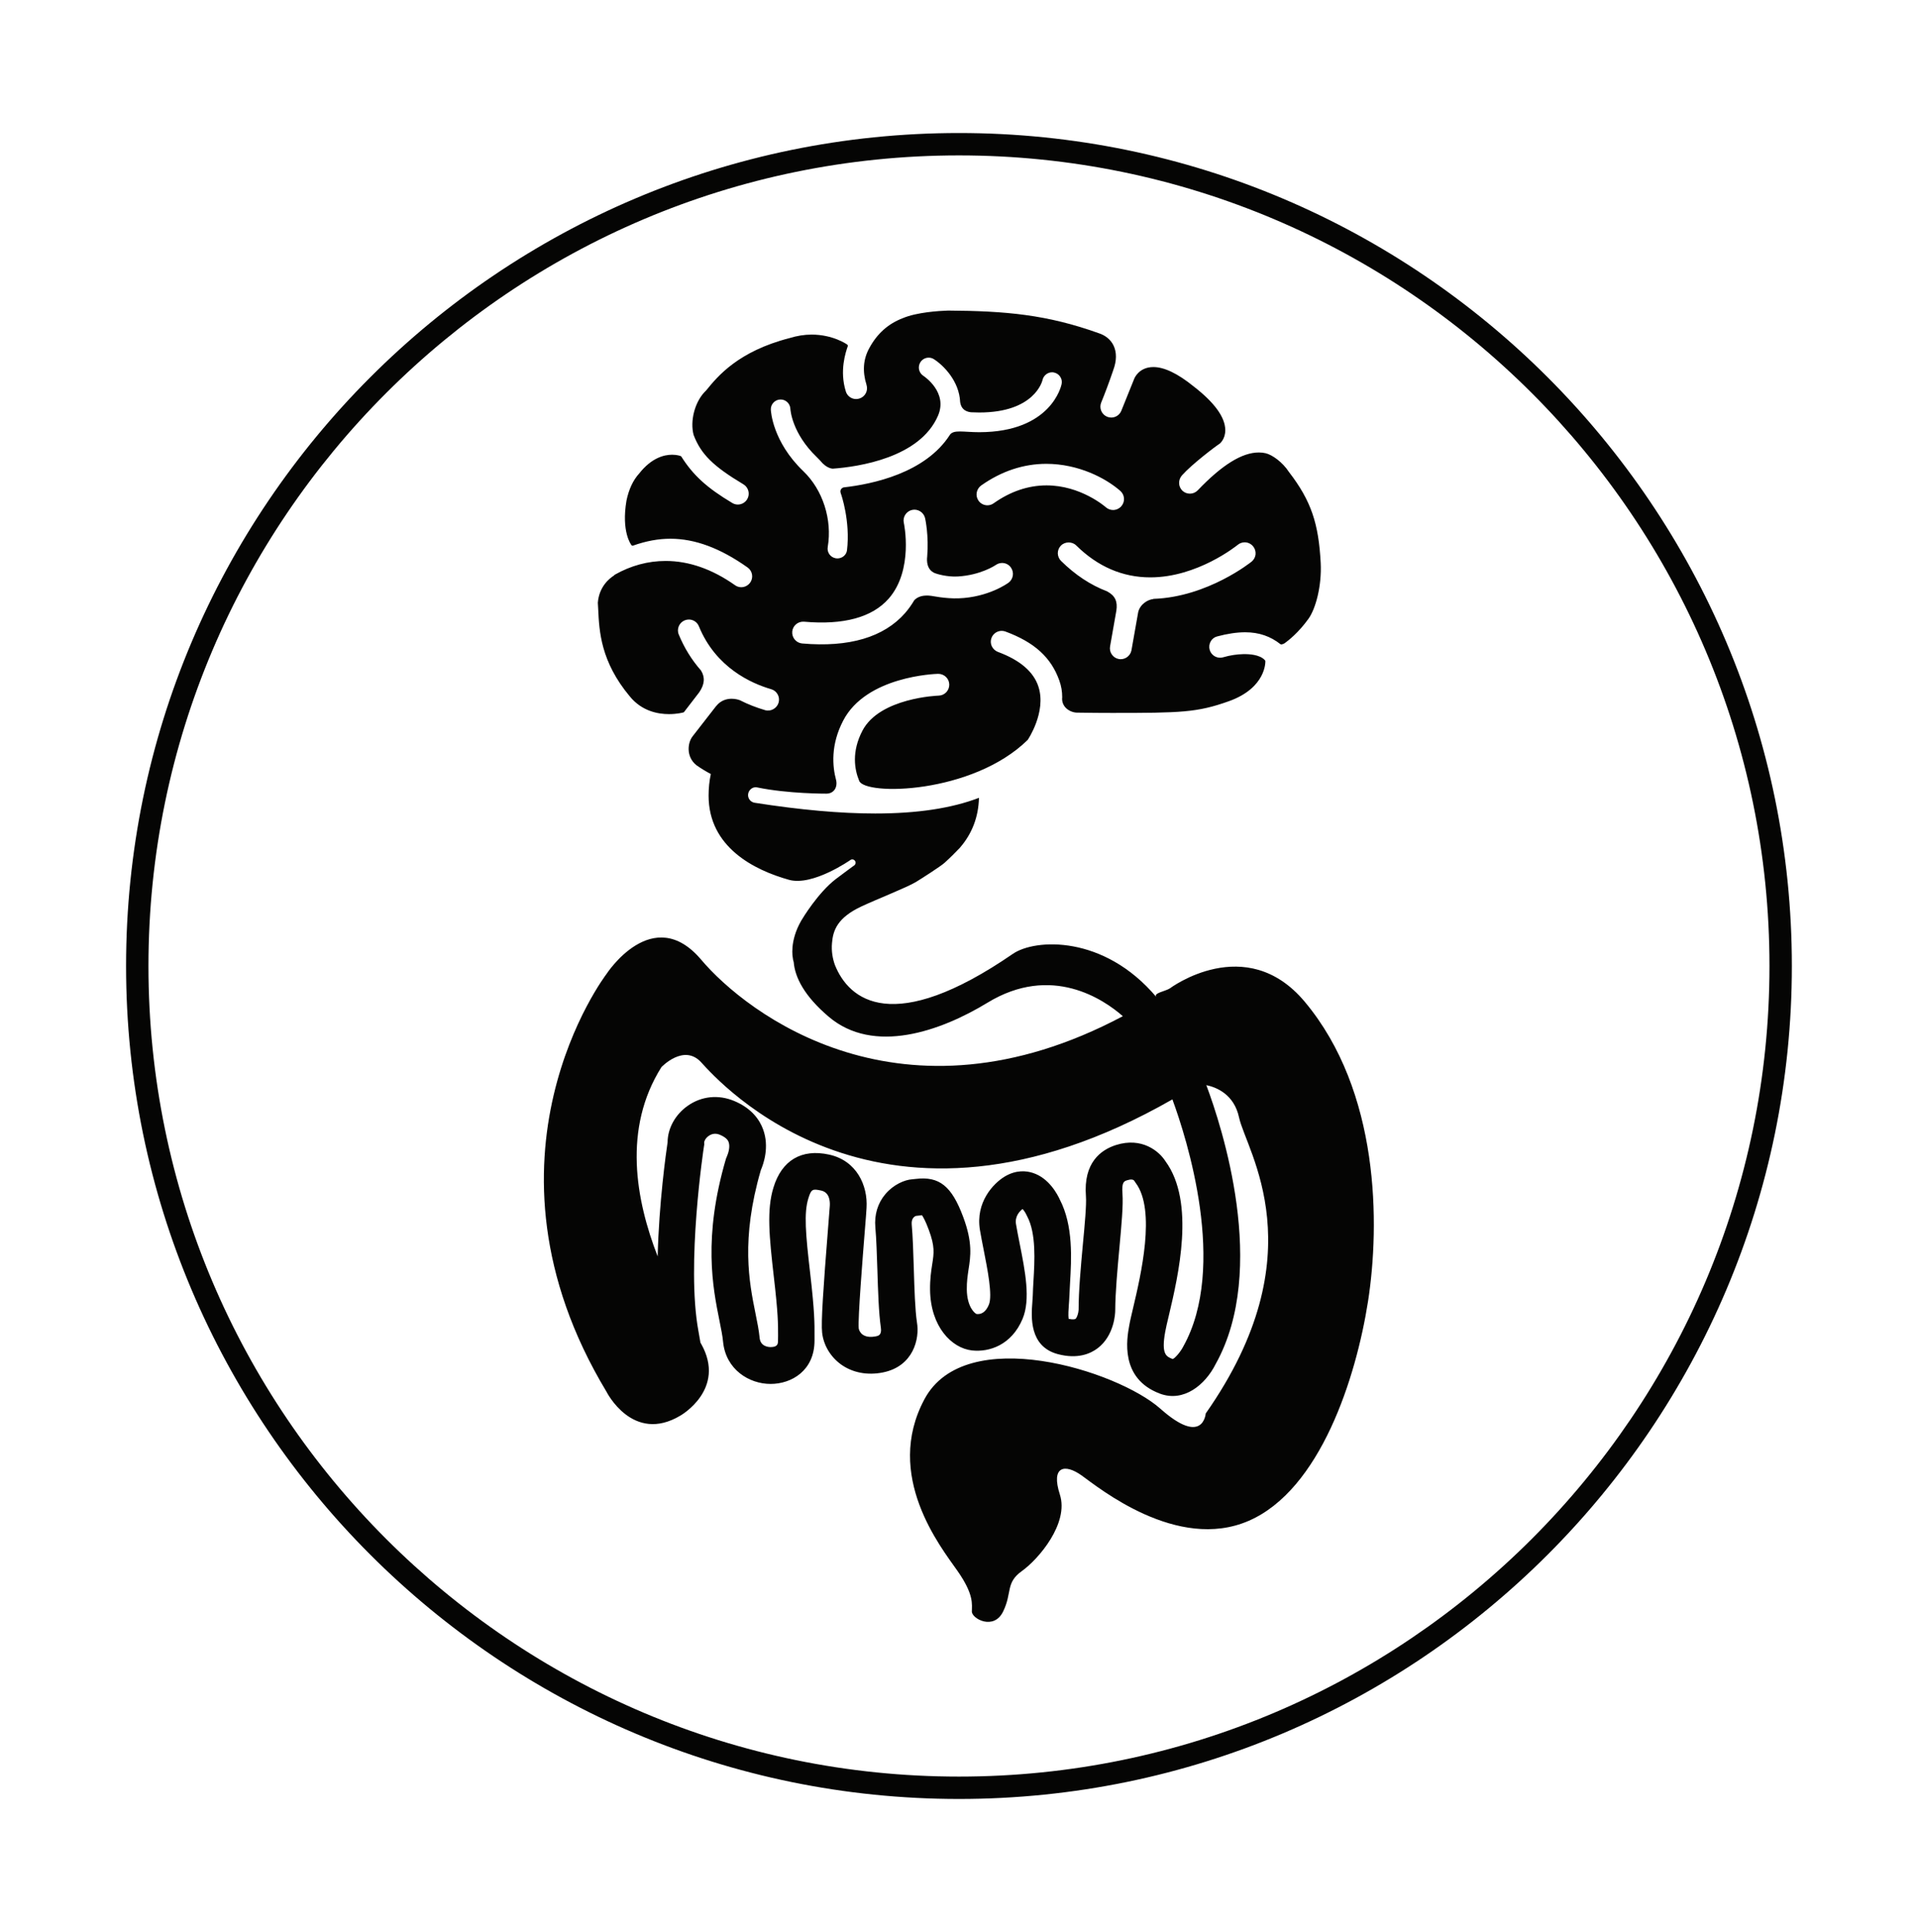
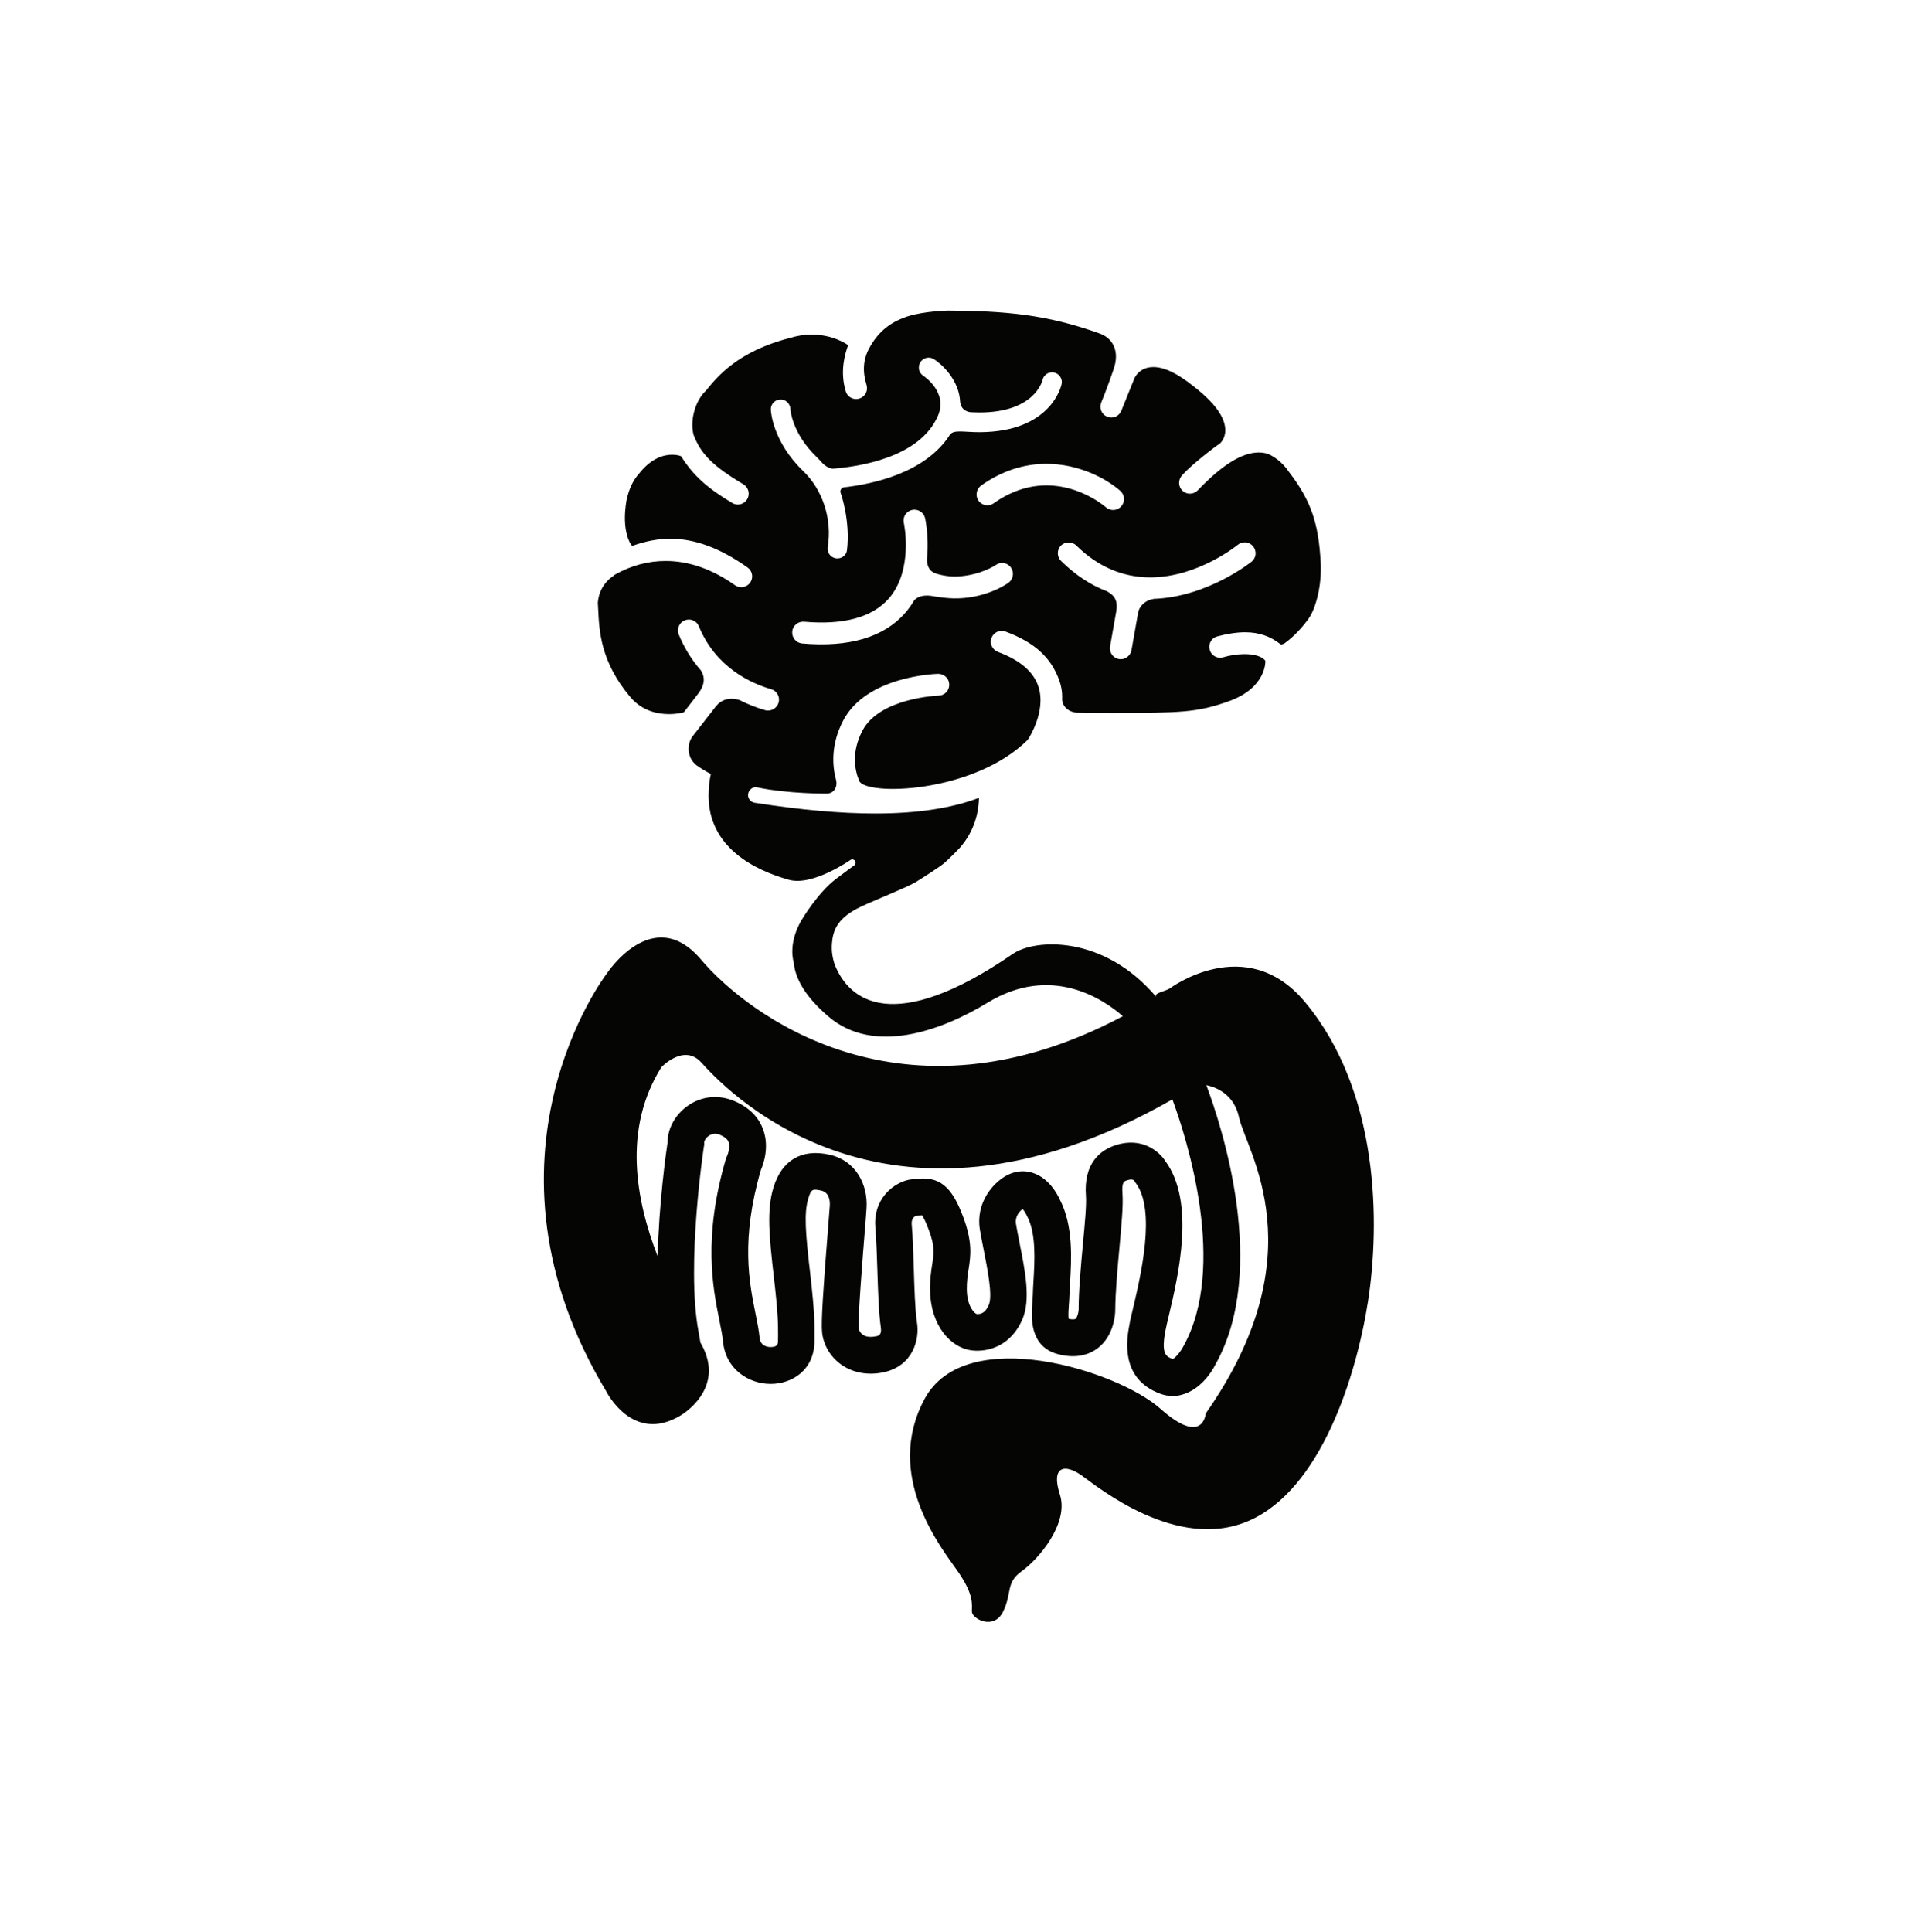
<svg xmlns="http://www.w3.org/2000/svg" version="1.1" id="Capa_1" x="0px" y="0px" viewBox="0 0 257.11 258.97" style="enable-background:new 0 0 257.11 258.97;" xml:space="preserve">
  <style type="text/css">
	.st0{fill:#050504;}
</style>
  <g>
    <path class="st0" d="M174.9,134.27c-7.89-9.42-18.08-1.79-18.08-1.79c-0.61,0.4-2.26,0.62-1.81,1.16   c-7.04-8.34-16.25-7.83-19.23-5.79c-16.04,11.03-21.97,6.25-23.87,1.47c-0.28-0.8-0.48-1.79-0.38-2.92c0.14-1.7,0.72-3.39,3.94-4.9   c2.23-1.04,5.96-2.49,7.28-3.26c0.68-0.41,3.31-2.09,3.87-2.59c0.73-0.66,1.52-1.45,2.05-2.01c0.01-0.01,0.02-0.03,0.03-0.04   c1.59-1.84,2.47-4.08,2.53-6.66c-3.66,1.4-8.26,2.1-13.9,2.1c-4.66,0-10.04-0.48-16.17-1.44c-0.57-0.09-0.96-0.62-0.87-1.19   c0.09-0.57,0.63-0.98,1.19-0.87c4.18,0.87,9.29,0.84,9.29,0.84c0.57,0,0.89-0.26,1.07-0.48c0.27-0.34,0.36-0.85,0.24-1.34   c-0.5-1.85-0.74-4.73,0.95-7.97c3.1-5.96,12.33-6.26,12.73-6.27c0.82,0,1.47,0.63,1.49,1.42c0.02,0.8-0.61,1.48-1.42,1.5   c-0.08,0-7.91,0.28-10.22,4.7c-1.48,2.83-1.06,5.21-0.44,6.71c0.73,2.02,15.16,1.81,22.59-5.47c0.03-0.03,2.53-3.74,1.45-7.12   c-0.64-2.01-2.47-3.58-5.44-4.68c-0.36-0.14-0.65-0.41-0.82-0.76c-0.16-0.35-0.18-0.75-0.04-1.11c0.21-0.57,0.76-0.95,1.37-0.95   c0.17,0,0.34,0.03,0.5,0.09c3.89,1.44,6.12,3.47,7.22,6.56c0.27,0.75,0.39,1.47,0.39,2.25c-0.06,0.49,0.08,0.95,0.4,1.33   c0.42,0.49,1.08,0.72,1.55,0.73c1.85,0.03,3.35,0.04,4.71,0.04c9.23,0,11.43-0.05,15.68-1.57c5.06-1.81,4.9-5.36,4.89-5.4   c-0.01-0.04-0.04-0.08-0.07-0.11c-0.66-0.74-2.11-0.82-2.91-0.8c-0.81,0.02-1.71,0.14-2.67,0.42c-0.13,0.04-0.27,0.06-0.41,0.06   c-0.65,0-1.22-0.43-1.4-1.05c-0.11-0.38-0.06-0.79,0.13-1.13c0.19-0.34,0.49-0.57,0.86-0.67c1.38-0.37,2.65-0.56,3.77-0.56   c1.87,0,3.4,0.55,4.73,1.6c0.16,0.12,0.57-0.14,0.57-0.14c0.51-0.37,1.86-1.42,3.19-3.28c0.95-1.33,1.79-4.38,1.63-7.5   c-0.28-5.22-1.25-8.27-4.25-12.16c-0.85-1.32-2.26-2.32-3.13-2.52c-0.29-0.07-0.6-0.1-0.92-0.1c-2.24,0-4.92,1.66-8.18,5.07   c-0.28,0.29-0.65,0.45-1.05,0.45c-0.38,0-0.74-0.14-1.01-0.4c-0.57-0.55-0.59-1.46-0.04-2.07c1.31-1.47,4.46-3.86,5.04-4.23   c0.05-0.04,0.77-0.64,0.75-1.84c-0.02-1.71-1.45-3.68-4.26-5.85c-2.11-1.71-3.92-2.58-5.38-2.58c-1.94,0-2.55,1.51-2.57,1.58   c-0.01,0.03-1.32,3.3-1.73,4.29c-0.23,0.55-0.76,0.9-1.35,0.9c-0.19,0-0.37-0.04-0.55-0.11c-0.36-0.15-0.64-0.43-0.79-0.79   c-0.15-0.36-0.15-0.76,0-1.12c0.5-1.22,1.03-2.63,1.57-4.21c0.03-0.08,0.04-0.13,0.05-0.15c0.46-1.24,0.47-2.37,0.03-3.28   c-0.37-0.77-1.07-1.35-1.96-1.64c-6.97-2.5-12.48-2.99-20.22-3.04c-1.2,0.04-4.17,0.22-6.05,1.01c-1.97,0.75-3.45,2.06-4.51,4.02   c-0.82,1.49-0.94,3.11-0.37,4.94c0.24,0.77-0.19,1.59-0.96,1.82c-0.14,0.04-0.29,0.07-0.43,0.07c-0.64,0-1.21-0.41-1.39-1.03   c-0.86-2.76-0.02-5.23,0.26-6.04c0.03-0.09,0-0.18-0.08-0.24c-0.08-0.06-1.92-1.33-4.76-1.33c-0.98,0-1.96,0.16-2.93,0.46   c-6.95,1.78-9.7,5.17-11.18,6.99L94.4,52.6c-1.3,1.42-1.91,3.88-1.42,5.7c0.98,2.57,2.6,4.18,6.68,6.62c0.69,0.42,0.91,1.31,0.5,2   c-0.27,0.44-0.74,0.71-1.25,0.71c-0.26,0-0.52-0.07-0.75-0.21c-3.38-2.02-5.23-3.7-6.82-6.21c-0.02-0.04-0.06-0.07-0.1-0.08   c-0.02-0.01-0.46-0.18-1.14-0.18c-1.11,0-2.78,0.44-4.42,2.52c-0.82,0.9-1.39,2.13-1.7,3.63c-0.71,4.17,0.61,5.89,0.66,5.96   c0.06,0.07,0.15,0.1,0.23,0.07c1.76-0.62,3.39-0.92,5-0.92c3.29,0,6.68,1.26,10.34,3.85c0.66,0.46,0.82,1.38,0.35,2.03   c-0.27,0.38-0.72,0.62-1.19,0.62c-0.3,0-0.59-0.09-0.84-0.27c-3.06-2.16-6.19-3.25-9.3-3.25c-2.36,0-4.66,0.62-6.83,1.85   c-0.04,0.03-0.07,0.06-0.09,0.1c-0.62,0.39-2,1.49-2.17,3.65c0.02,0.31,0.03,0.59,0.05,0.88c0.14,2.95,0.33,7,4.24,11.68   c1.6,1.96,3.74,2.37,5.25,2.37c1.12,0,1.91-0.22,1.94-0.23c0.04-0.01,0.08-0.04,0.1-0.08l2.01-2.61c0.73-1.06,0.81-2.01,0.24-2.93   c-1.25-1.42-2.25-3.04-2.98-4.82c-0.31-0.75,0.06-1.6,0.8-1.9c0.18-0.07,0.36-0.11,0.55-0.11c0.6,0,1.13,0.36,1.35,0.91   c2.27,5.55,7.04,7.66,9.69,8.43c0.38,0.11,0.68,0.35,0.87,0.7c0.19,0.34,0.23,0.73,0.12,1.11c-0.22,0.75-1.04,1.22-1.8,1   c-1.16-0.34-2.3-0.78-3.38-1.33c-0.21-0.08-0.61-0.2-1.11-0.2c-0.59,0-1.43,0.17-2.07,0.98l-0.04,0.04l-3.08,3.96   c-0.43,0.52-0.64,1.31-0.56,2.06c0.06,0.52,0.28,1.27,1.03,1.87c0.64,0.45,1.29,0.84,1.93,1.18c-0.2,0.91-0.3,1.88-0.3,2.9   c0,6.91,6.12,9.98,10.78,11.28c3.18,0.89,8.25-2.67,8.25-2.67c0.21-0.13,0.48-0.06,0.61,0.15c0.13,0.2,0.06,0.47-0.13,0.6l-0.01,0   c0,0-1.72,1.26-2.45,1.82c-2.4,1.85-4.46,5.28-4.64,5.59c-1.6,2.79-1.12,4.96-1.12,4.96c0,0.15,0.05,0.35,0.12,0.58   c0.17,2.05,1.42,4.54,4.68,7.31c6.03,5.14,15.03,1.95,21.3-1.87c8.59-5.23,15.59-0.43,18.14,1.81   c-29.63,15.74-50.45-0.39-56.52-7.57c-6.5-7.68-12.7,1.92-12.7,1.92s-18.88,24.63,0,55.98c0,0,3.52,7.04,9.92,3.2   c0,0,6.2-3.52,2.78-9.6c-0.03-0.05-0.07-0.12-0.1-0.17c-0.08-0.49-0.17-1-0.27-1.55c-1.66-8.93,0.71-24.61,0.74-24.77l0.04-0.24   l-0.01-0.25c-0.01-0.19,0.18-0.61,0.61-0.91c0.46-0.32,0.97-0.37,1.51-0.14c0.94,0.4,1.1,0.82,1.15,0.96   c0.25,0.64-0.07,1.57-0.18,1.82l-0.17,0.42c-3.11,10.6-1.76,17.3-0.87,21.73c0.22,1.09,0.41,2.03,0.48,2.8   c0.36,3.72,3.48,5.66,6.37,5.66c2.84,0,5.89-1.81,5.89-5.81l0-0.61c0.01-1.66,0.02-3.22-0.58-8.4c-0.62-5.35-0.85-8.08-0.25-10.04   c0.39-1.27,0.56-1.31,1.72-1.06c1.1,0.24,1.2,1.38,1.16,2.04c-0.03,0.44-0.11,1.52-0.23,2.95c-0.64,8.08-0.96,12.71-0.8,14.06   c0.19,1.68,1.11,3.22,2.52,4.25c1.54,1.11,3.53,1.5,5.63,1.08c4.07-0.82,4.95-4.5,4.56-6.72c-0.25-1.68-0.34-4.48-0.42-7.19   c-0.07-2.19-0.13-4.27-0.28-5.94c-0.06-0.76,0.33-1.04,0.56-1.13c0.18-0.02,0.36-0.04,0.54-0.06c0.09-0.01,0.18-0.03,0.27-0.04   c0.16,0.23,0.48,0.77,0.92,1.97c0.83,2.23,0.69,3.12,0.46,4.59c-0.14,0.89-0.31,2-0.29,3.47c0.07,4.91,2.88,7.79,5.61,8.1   c2.31,0.26,5.31-0.71,6.79-4.23c1.1-2.62,0.34-6.43-0.39-10.1c-0.18-0.9-0.35-1.78-0.49-2.6c-0.18-1.05,0.51-1.75,0.88-2.03   c0.18,0.19,0.4,0.52,0.52,0.79l0.1,0.2c1.22,2.3,1,5.98,0.84,8.67c-0.04,0.69-0.08,1.34-0.09,1.91c-0.01,0.3-0.04,0.62-0.06,0.95   c-0.15,1.92-0.44,5.91,3.43,6.94c2.63,0.69,4.34-0.05,5.32-0.79c2.25-1.71,2.36-4.69,2.36-5.06c0.01-2.39,0.3-5.58,0.56-8.39   c0.28-3.09,0.53-5.75,0.41-7.28c-0.12-1.56,0.23-1.66,0.62-1.79c0.51-0.16,0.83-0.12,0.96,0.07l0.19,0.28   c2.76,3.65,0.67,12.47-0.33,16.71c-0.23,0.99-0.43,1.81-0.53,2.4c-0.32,1.76-1.3,7.11,4.11,9.14c3.19,1.2,6.09-1.19,7.48-3.98   c7.08-12.69,0.81-31.86-1.26-37.37c1.39,0.29,3.73,1.25,4.39,4.34c0.96,4.48,10.56,18.24-4.47,39.67c0,0-0.32,4.48-6.08-0.64   c-5.76-5.12-26.14-11.52-31.62-1.28c-5.49,10.24,2.19,19.83,4.43,23.03c2.24,3.2,1.92,4.48,1.92,5.44c0,0.96,2.94,2.56,4.19,0   c1.25-2.56,0.29-3.84,2.53-5.44c2.24-1.6,6.32-6.4,5.08-10.24c-1.24-3.84,0.68-4.16,2.92-2.56c2.24,1.6,12.8,10.24,22.39,6.08   c9.6-4.16,14.4-19.19,16-29.43C184.98,164.15,184.98,146.31,174.9,134.27z M135.2,78.1c-0.11,0.08-2.69,1.96-6.71,2.1   c-1.78,0.06-3.6-0.34-3.63-0.33c-0.27-0.04-0.51-0.05-0.74-0.04c-0.64,0.02-1.16,0.22-1.54,0.6c-0.01,0.01-0.02,0.03-0.03,0.04   c-0.36,0.61-0.77,1.18-1.21,1.69c-2.85,3.26-7.53,4.64-13.81,4.09c-0.39-0.04-0.74-0.22-0.99-0.52c-0.25-0.3-0.37-0.68-0.34-1.07   c0.07-0.79,0.76-1.39,1.58-1.33c5.31,0.47,9.14-0.58,11.35-3.09c3.37-3.85,2.05-10.09,2.03-10.15c-0.18-0.78,0.32-1.56,1.1-1.74   c0.78-0.18,1.57,0.33,1.75,1.1c0.02,0.1,0.52,2.34,0.28,5.17c-0.06,0.48-0.1,1.73,1.02,2.2c0.18,0.08,1.62,0.54,3.09,0.45   c3.04-0.18,4.98-1.47,5.07-1.53c0.24-0.17,0.52-0.27,0.81-0.28c0.48-0.02,0.94,0.2,1.22,0.59C135.98,76.71,135.84,77.62,135.2,78.1   z M154.2,77.39c6.28,0,11.51-4.19,11.73-4.37c0.26-0.21,0.59-0.33,0.92-0.33c0.44,0,0.85,0.2,1.13,0.54   c0.25,0.3,0.36,0.68,0.33,1.07c-0.04,0.39-0.23,0.73-0.53,0.98c-0.06,0.05-5.87,4.73-13.12,4.99c-0.03,0-0.07,0.01-0.09,0.03   c-0.67,0.07-1.71,0.64-1.99,1.73l-0.91,5.15c-0.15,0.77-0.92,1.31-1.71,1.15c-0.38-0.07-0.71-0.29-0.93-0.62   c-0.22-0.32-0.29-0.71-0.22-1.09l0.84-4.77c0.19-1.23-0.17-1.99-1.18-2.55c-0.02-0.02-0.04-0.03-0.07-0.04   c-2.21-0.84-4.28-2.21-6.16-4.07c-0.28-0.27-0.43-0.64-0.44-1.03c0-0.39,0.15-0.76,0.42-1.03c0.55-0.56,1.51-0.56,2.06-0.01   C147.15,75.95,150.49,77.39,154.2,77.39z M150.18,65.8c0.29,0.26,0.47,0.61,0.49,1c0.03,0.39-0.1,0.76-0.36,1.06   c-0.28,0.31-0.68,0.5-1.1,0.5c-0.35,0-0.7-0.13-0.96-0.36c-0.14-0.12-3.4-2.94-7.96-2.94c-2.45,0-4.84,0.81-7.09,2.4   c-0.25,0.18-0.54,0.27-0.84,0.27c-0.47,0-0.92-0.23-1.19-0.62c-0.22-0.32-0.31-0.71-0.24-1.09c0.07-0.38,0.28-0.72,0.6-0.95   c2.72-1.92,5.67-2.9,8.74-2.9C144.53,62.18,148.18,64.05,150.18,65.8z M103.33,54.91c-0.03-0.72,0.54-1.33,1.25-1.36   c0.72-0.04,1.34,0.53,1.37,1.25c0.01,0.13,0.2,3.26,3.54,6.47c0.25,0.24,0.5,0.51,0.79,0.84c0.43,0.42,0.92,0.68,1.35,0.71   c3.43-0.25,11.68-1.45,14.11-7.1c1.35-3.13-1.83-5.26-1.97-5.35c-0.29-0.19-0.49-0.48-0.57-0.83c-0.07-0.34-0.01-0.69,0.18-0.99   c0.24-0.38,0.66-0.61,1.11-0.61c0.25,0,0.5,0.07,0.71,0.21c1.25,0.8,3.39,2.91,3.51,5.75c0.12,0.81,0.6,1.26,1.44,1.36   c0.38,0.02,0.76,0.03,1.13,0.03c7.38,0,8.43-4.18,8.47-4.35c0.13-0.6,0.67-1.04,1.28-1.04c0.09,0,0.18,0.01,0.26,0.03   c0.34,0.07,0.64,0.27,0.83,0.56c0.2,0.29,0.26,0.64,0.19,0.99c-0.05,0.26-1.41,6.43-11.02,6.45c-2.14,0-3.46-0.38-3.96,0.36   c-3.28,5.11-10.33,6.6-14.25,7.04c-0.14,0.05-0.31,0.15-0.38,0.33c-0.07,0.15-0.05,0.32,0.03,0.53c0.02,0.04,1.28,3.65,0.81,7.57   c-0.08,0.64-0.65,1.09-1.29,1.09c-0.07,0-0.15-0.01-0.22-0.02c-0.71-0.12-1.2-0.8-1.07-1.52c0.62-3.66-0.66-7.65-3.27-10.15   C103.54,59.18,103.34,55.08,103.33,54.91z M158.62,180.48c-0.32,0.65-1.11,1.6-1.42,1.68c-0.84-0.32-1.56-0.59-1-3.66   c0.09-0.53,0.27-1.26,0.48-2.15c1.26-5.32,3.59-15.19-0.45-20.7c-0.84-1.33-3.15-3.28-6.64-2.17c-2.03,0.65-4.37,2.37-4.02,6.85   c0.09,1.12-0.16,3.83-0.41,6.46c-0.27,2.92-0.57,6.22-0.57,8.77c-0.02,0.43-0.21,1.06-0.42,1.22c-0.08,0.05-0.36,0.12-0.92-0.01   c-0.07-0.45-0.01-1.35,0.03-1.87c0.03-0.41,0.06-0.8,0.07-1.17c0.02-0.53,0.05-1.12,0.09-1.76c0.19-3.24,0.45-7.67-1.37-11.18   c-0.3-0.66-1.42-2.86-3.6-3.57c-0.88-0.29-2.25-0.44-3.8,0.49c-1.52,0.92-3.92,3.45-3.31,7.15c0.15,0.87,0.33,1.81,0.52,2.76   c0.47,2.4,1.2,6.01,0.68,7.25c-0.39,0.94-0.95,1.33-1.64,1.26c-0.25-0.08-1.29-0.94-1.32-3.3c-0.01-1.06,0.11-1.83,0.23-2.65   c0.28-1.78,0.57-3.62-0.71-7.05c-1.54-4.15-3.2-5.49-6.37-5.11c-0.15,0.02-0.32,0.04-0.48,0.05c-1,0.07-2.49,0.7-3.57,1.97   c-1.04,1.22-1.51,2.77-1.36,4.48c0.14,1.54,0.2,3.64,0.27,5.66c0.09,2.85,0.18,5.79,0.47,7.79c0.14,0.99-0.36,1.09-0.66,1.15   c-0.52,0.1-1.25,0.15-1.78-0.23c-0.34-0.25-0.5-0.61-0.53-0.84c-0.13-1.26,0.56-9.87,0.82-13.11c0.12-1.47,0.21-2.6,0.23-3.05   c0.18-2.97-1.31-6.32-5.02-7.13c-3.69-0.81-6.35,0.76-7.46,4.42c-0.92,3-0.57,6.53,0.06,12.04c0.57,4.89,0.56,6.24,0.56,7.8   l-0.01,0.64c0,0.42,0,0.9-0.98,0.9c-0.32,0-1.37-0.09-1.48-1.22c-0.1-1.02-0.31-2.08-0.56-3.3c-0.84-4.17-1.99-9.87,0.72-19.2   c0.34-0.78,1.18-3.1,0.3-5.47c-0.43-1.18-1.46-2.8-3.88-3.8c-2.11-0.88-4.38-0.65-6.22,0.65c-1.67,1.17-2.69,3.02-2.7,4.89   c-0.2,1.33-1.16,8.14-1.33,15.3c-2.95-7.61-4.68-17.12,0.5-25.37c0,0,3.01-3.2,5.34-0.64c2.27,2.48,24.08,27.31,63.16,4.96   C159.09,152.59,164.58,169.81,158.62,180.48z" />
-     <path class="st0" d="M128.55,20.83C68.64,20.83,19.9,69.57,19.9,129.48s48.74,108.65,108.65,108.65S237.2,189.39,237.2,129.48   S188.46,20.83,128.55,20.83 M128.55,241.13c-61.56,0-111.65-50.09-111.65-111.65c0-61.57,50.09-111.65,111.65-111.65   c61.57,0,111.65,50.09,111.65,111.65C240.2,191.04,190.11,241.13,128.55,241.13" />
  </g>
</svg>